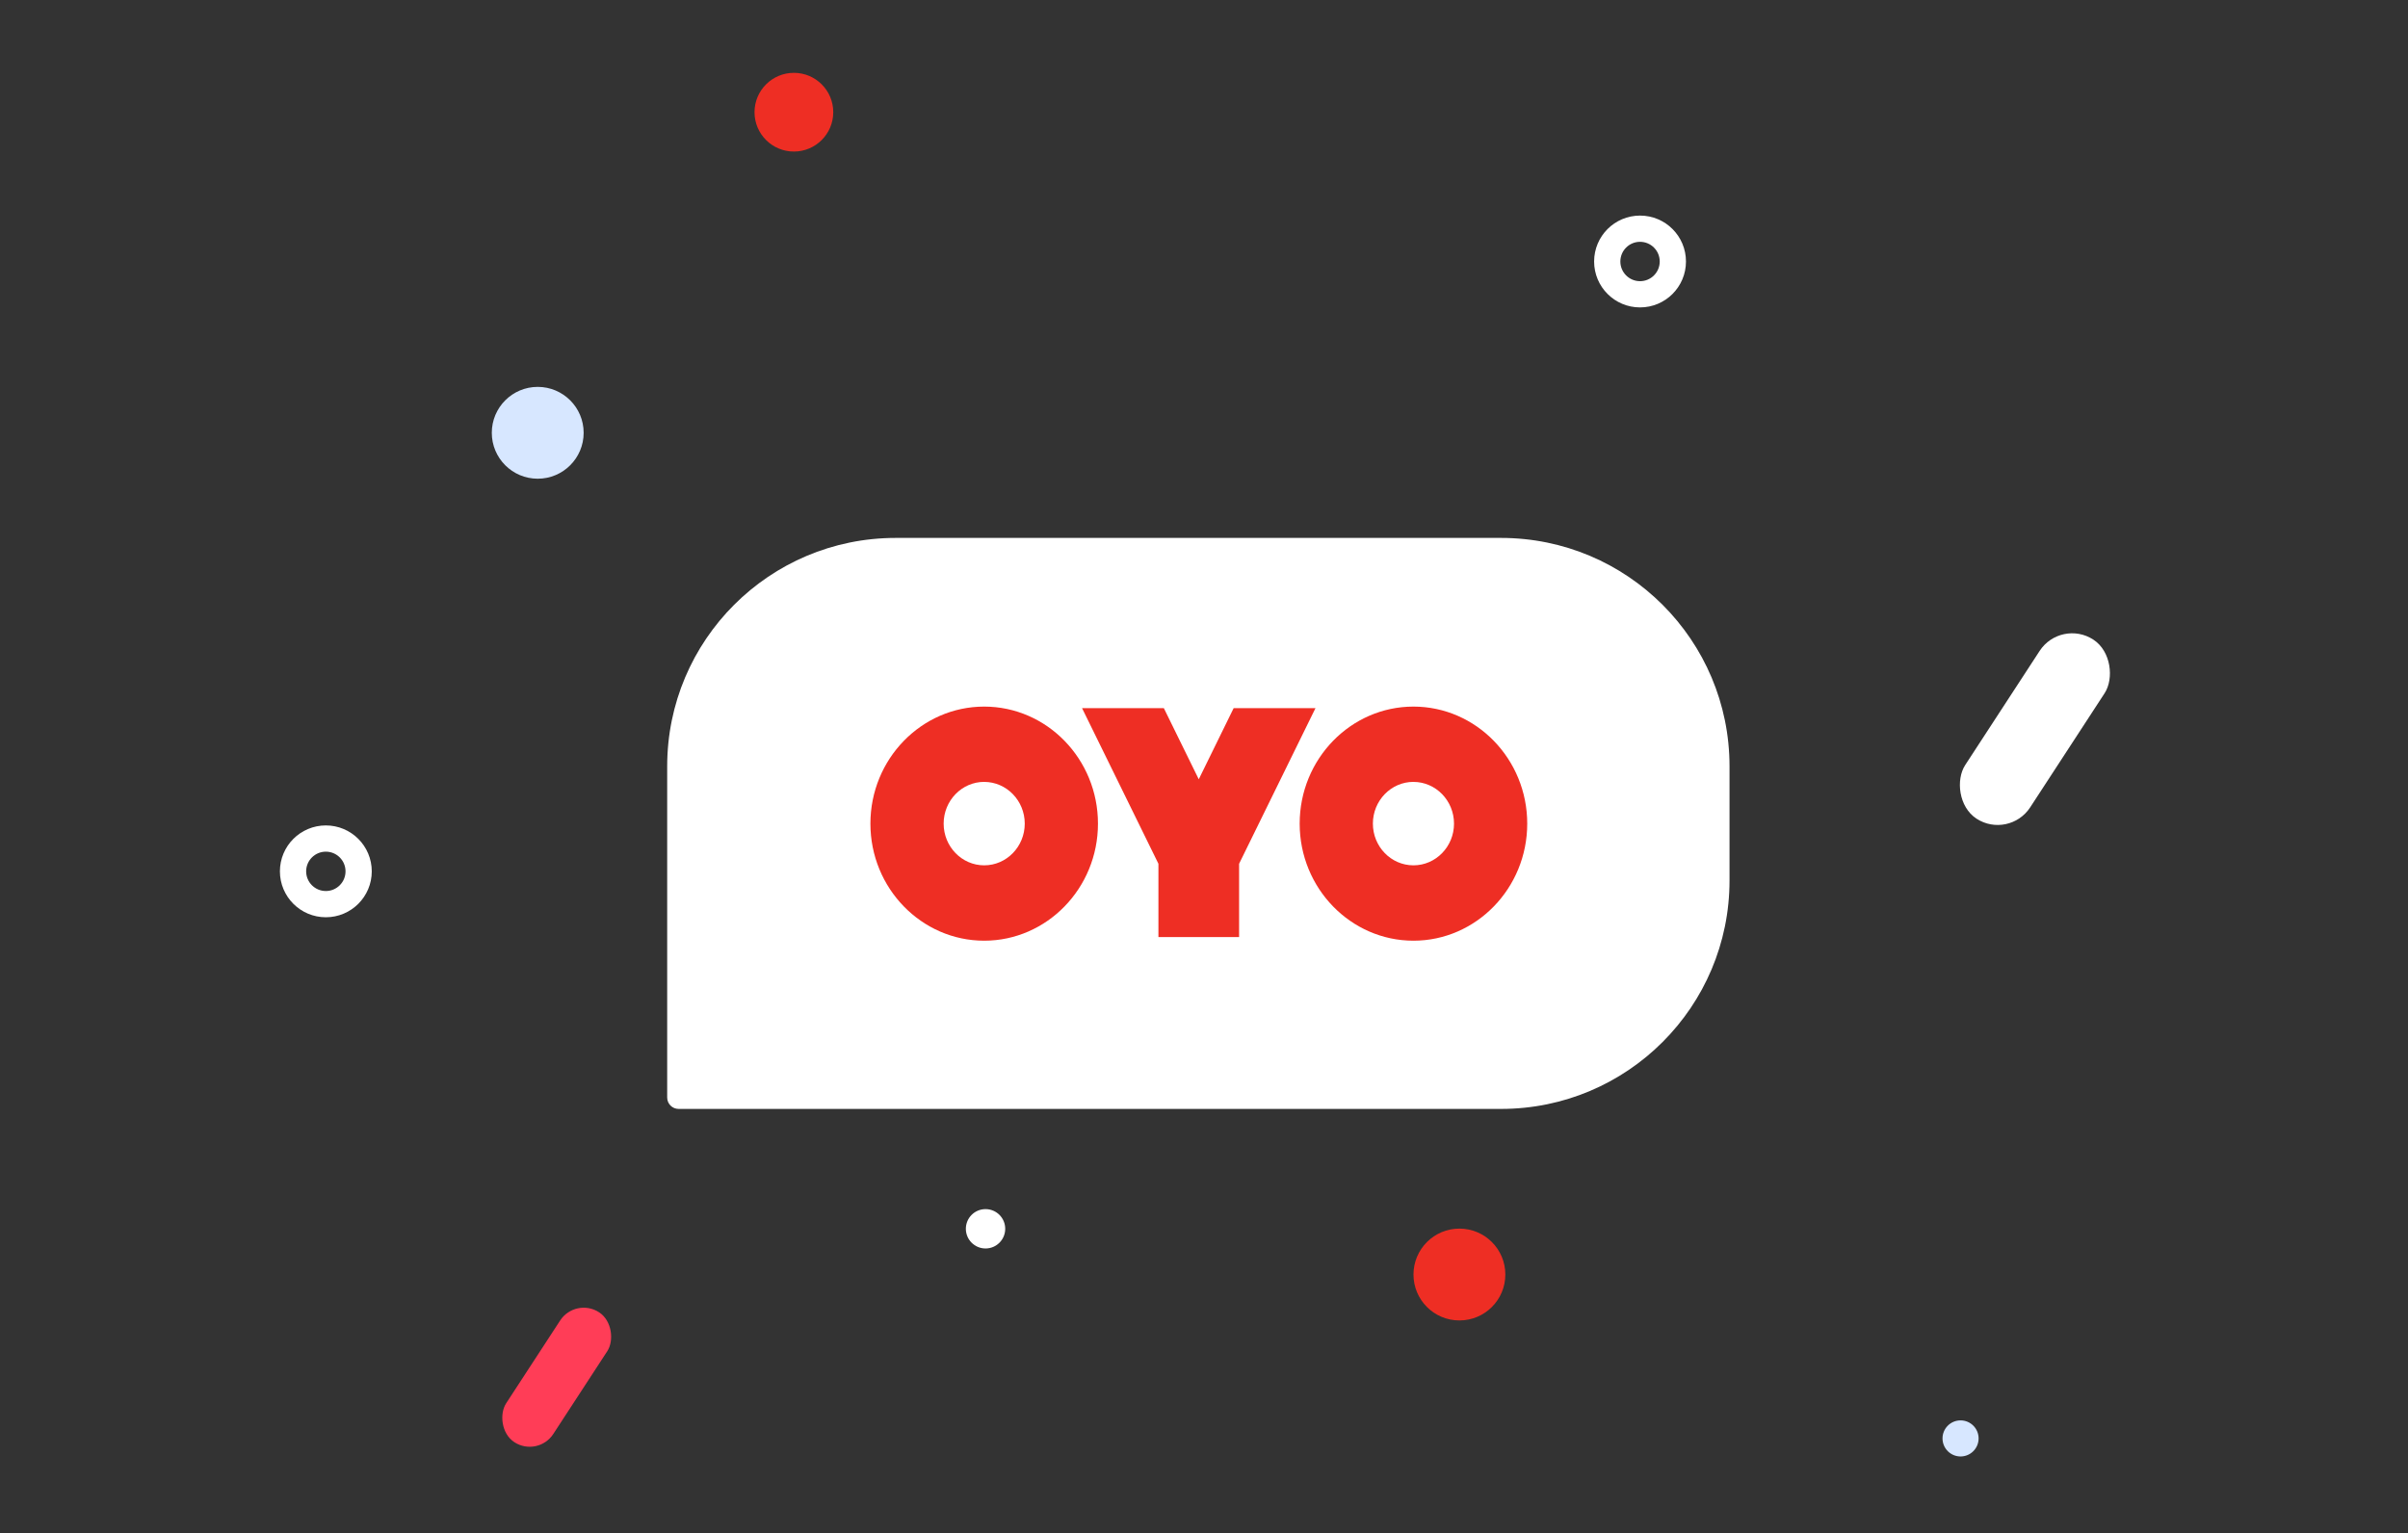
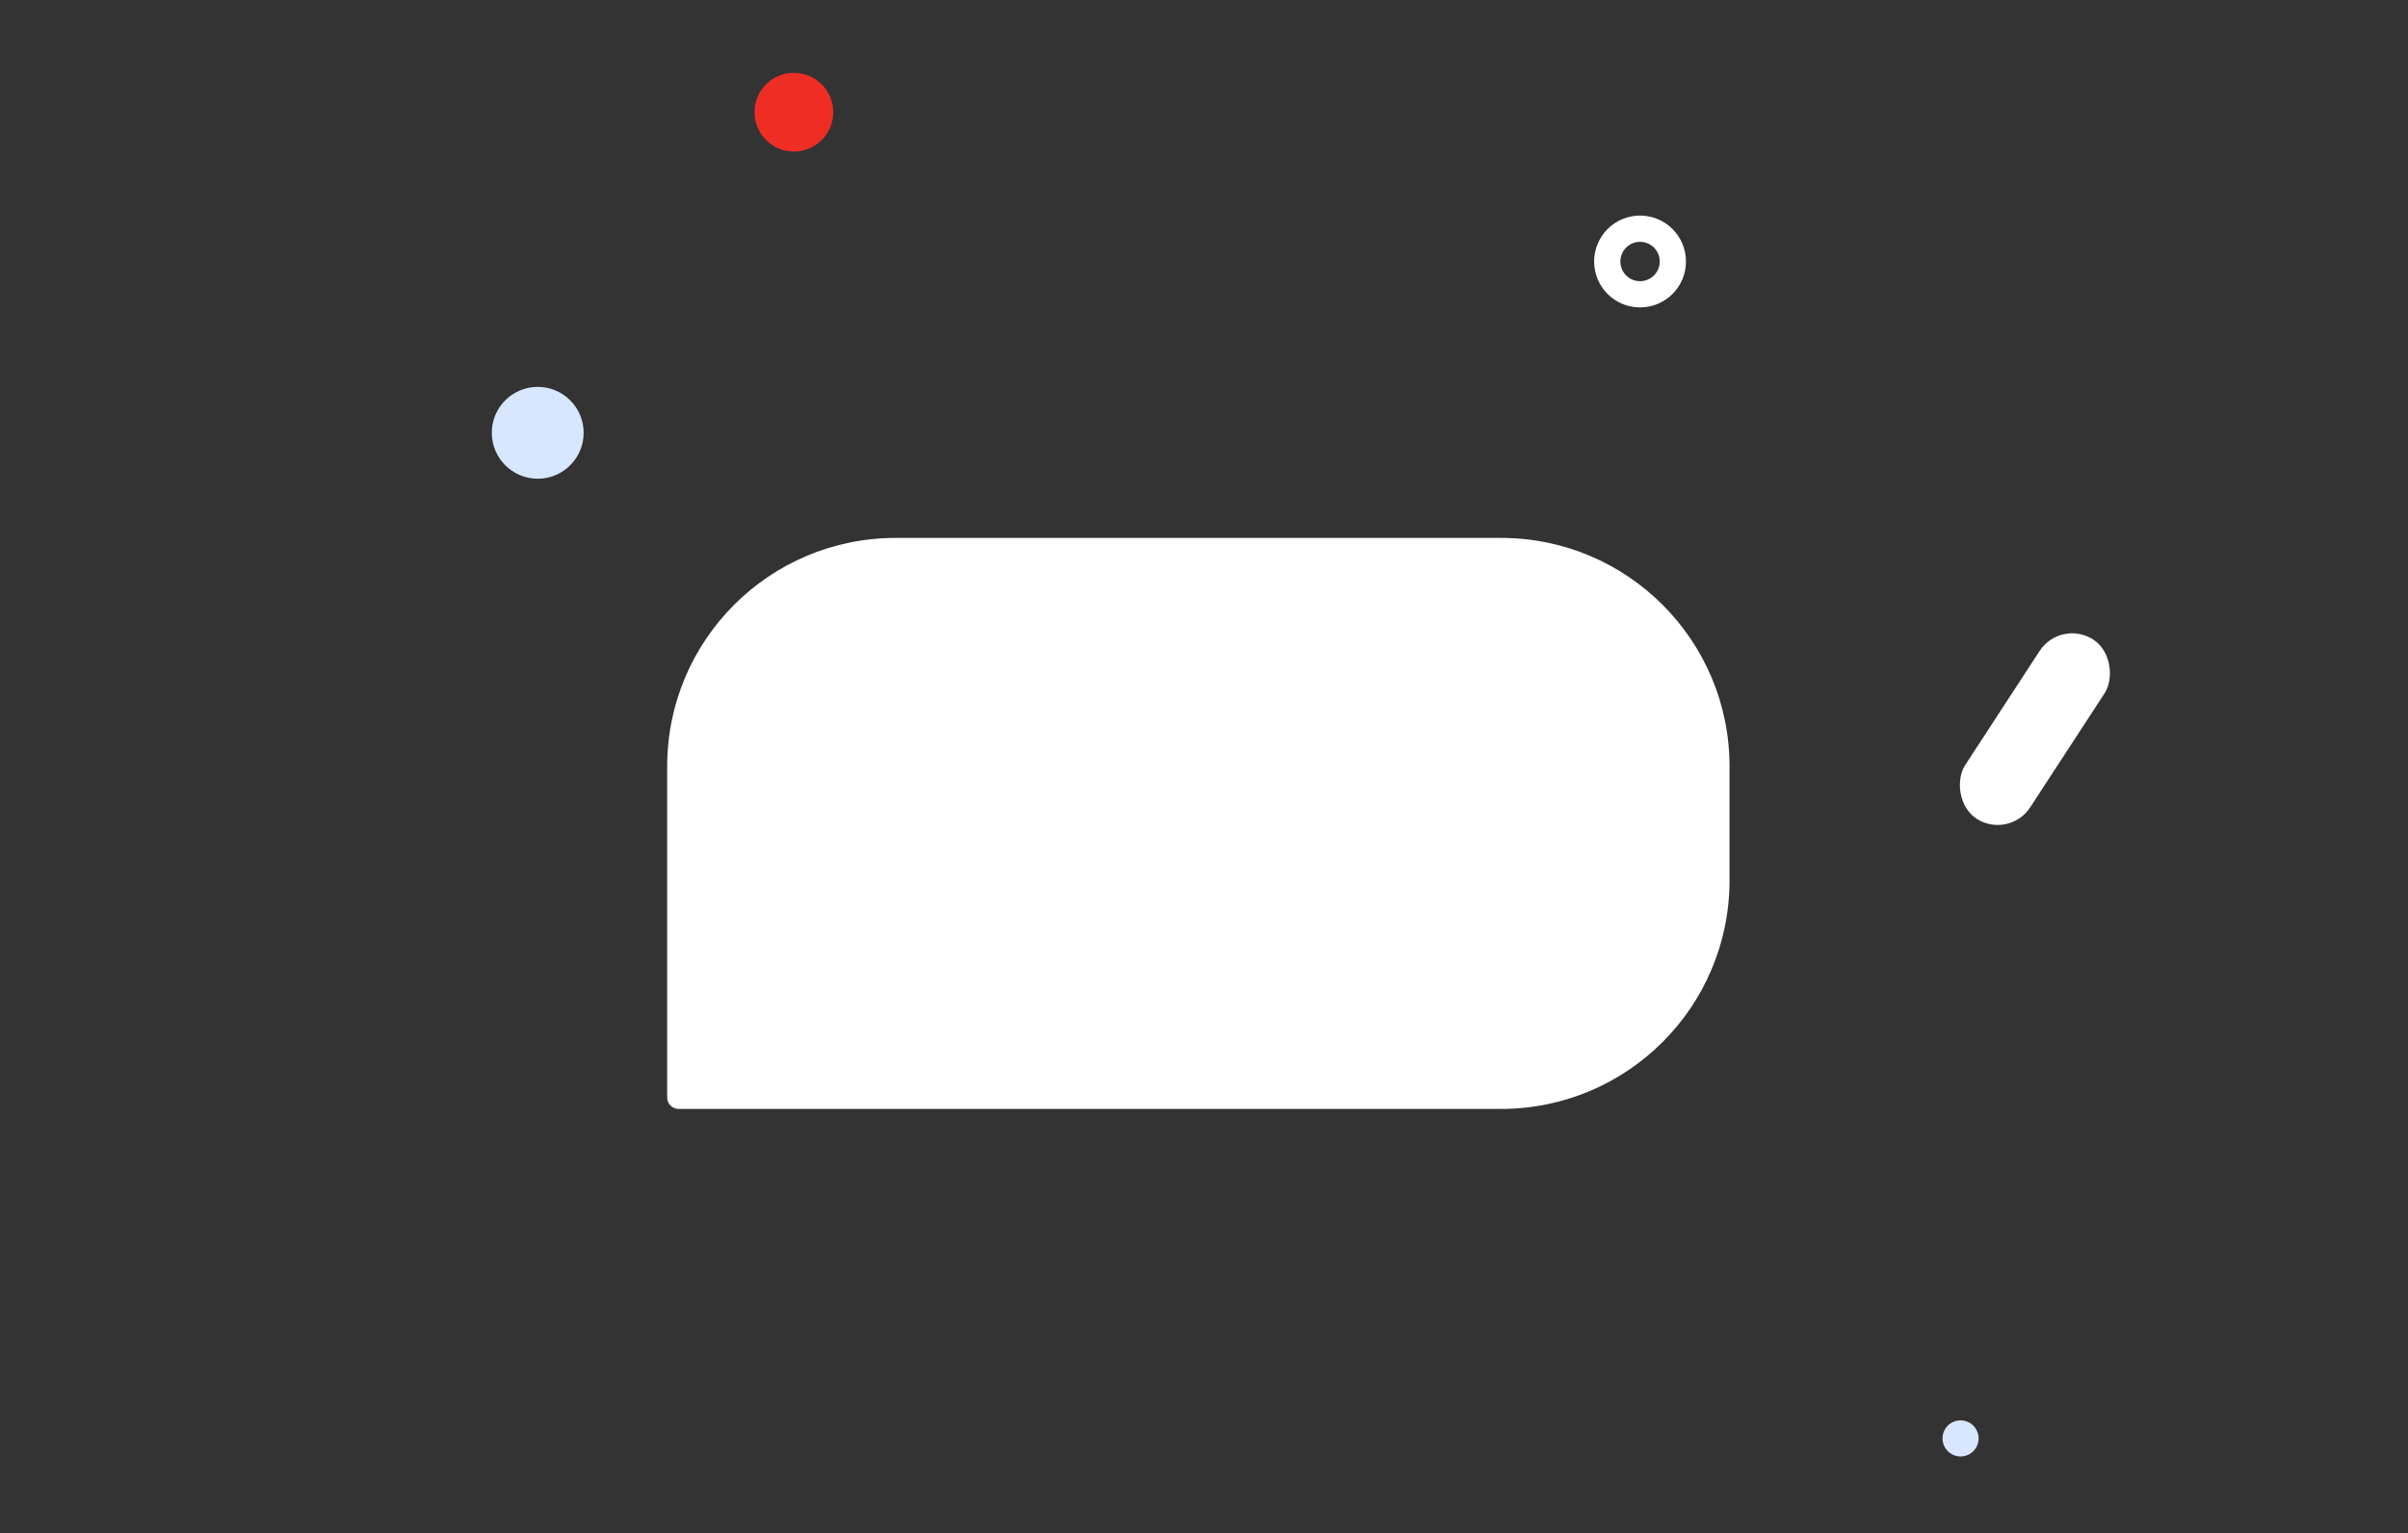
<svg xmlns="http://www.w3.org/2000/svg" width="628" height="400" viewBox="0 0 628 400" fill="none">
  <rect x="0" y="0" width="628" height="400" fill="#333333" stroke="none" />
-   <path d="M174 199.909C174 167.003 200.676 140.327 233.582 140.327H391.473C424.379 140.327 451.055 167.003 451.055 199.909V229.7C451.055 262.606 424.379 289.281 391.473 289.281H176.979C175.334 289.281 174 287.947 174 286.302V199.909Z" fill="white" />
-   <path d="M368.624 245.398C384.985 245.398 398.297 231.699 398.297 214.863C398.297 198.017 384.985 184.327 368.624 184.327C352.26 184.327 338.951 198.017 338.951 214.863C338.951 231.699 352.26 245.398 368.624 245.398ZM368.624 203.974C374.455 203.974 379.203 208.859 379.203 214.859C379.203 220.86 374.452 225.738 368.621 225.738C362.787 225.738 358.045 220.86 358.045 214.856C358.045 208.849 362.79 203.968 368.621 203.968L368.624 203.974ZM256.673 245.398C273.034 245.398 286.346 231.699 286.346 214.863C286.346 198.017 273.034 184.327 256.673 184.327C240.315 184.327 227 198.017 227 214.863C227 231.699 240.315 245.398 256.673 245.398ZM256.673 203.974C262.507 203.974 267.252 208.859 267.252 214.859C267.252 220.86 262.507 225.738 256.673 225.738C250.842 225.738 246.101 220.86 246.101 214.856C246.101 208.849 250.846 203.968 256.673 203.968V203.974ZM312.632 203.286L303.522 184.726H282.192L302.115 225.329V244.445H323.153V225.329L343.076 184.726H321.736L312.636 203.286H312.632Z" fill="#EE2E24" />
+   <path d="M174 199.909C174 167.003 200.676 140.327 233.582 140.327H391.473C424.379 140.327 451.055 167.003 451.055 199.909V229.7C451.055 262.606 424.379 289.281 391.473 289.281H176.979C175.334 289.281 174 287.947 174 286.302Z" fill="white" />
  <rect x="537.458" y="161.327" width="20.222" height="55.769" rx="10.111" transform="rotate(33.103 537.458 161.327)" fill="white" />
-   <rect x="150.094" y="338.327" width="14.669" height="40.454" rx="7.334" transform="rotate(33.103 150.094 338.327)" fill="#FF3D57" />
  <circle cx="359.221" cy="156.239" r="5.989" fill="white" />
-   <circle cx="257.025" cy="320.552" r="5.133" fill="white" />
  <circle cx="140.237" cy="112.903" r="11.978" fill="#D7E7FF" />
  <circle cx="207.044" cy="29.267" r="10.267" fill="#EE2E24" />
-   <circle cx="380.611" cy="332.483" r="11.978" fill="#EE2E24" />
  <circle cx="427.719" cy="68.216" r="8.556" stroke="white" stroke-width="6.844" />
-   <circle cx="84.978" cy="227.305" r="8.556" stroke="white" stroke-width="6.844" />
  <circle cx="511.309" cy="375.237" r="4.706" fill="#D7E7FF" />
</svg>